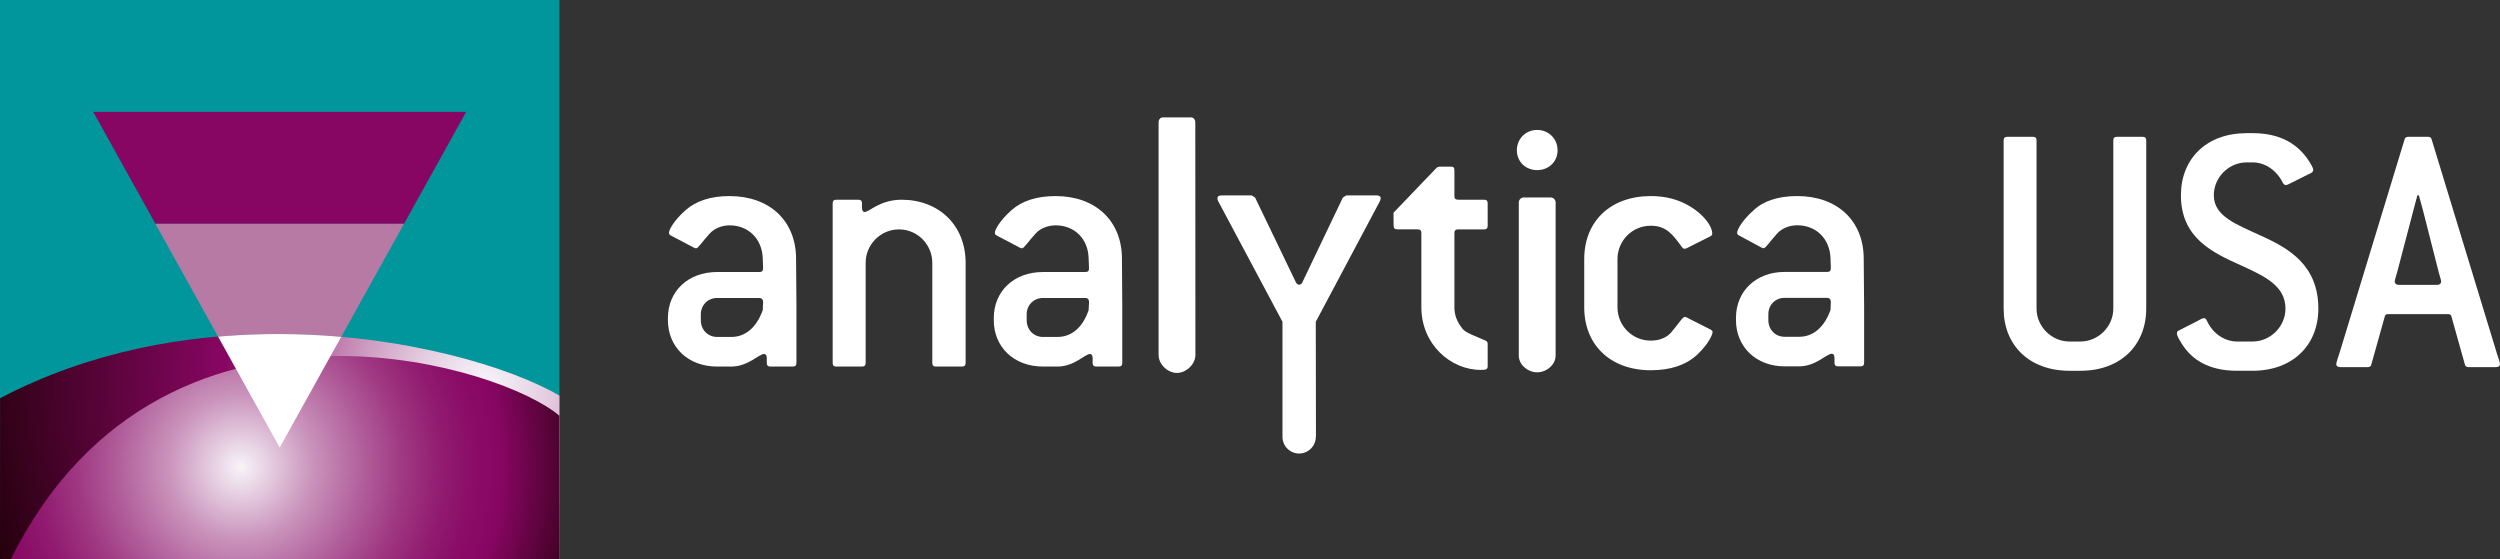
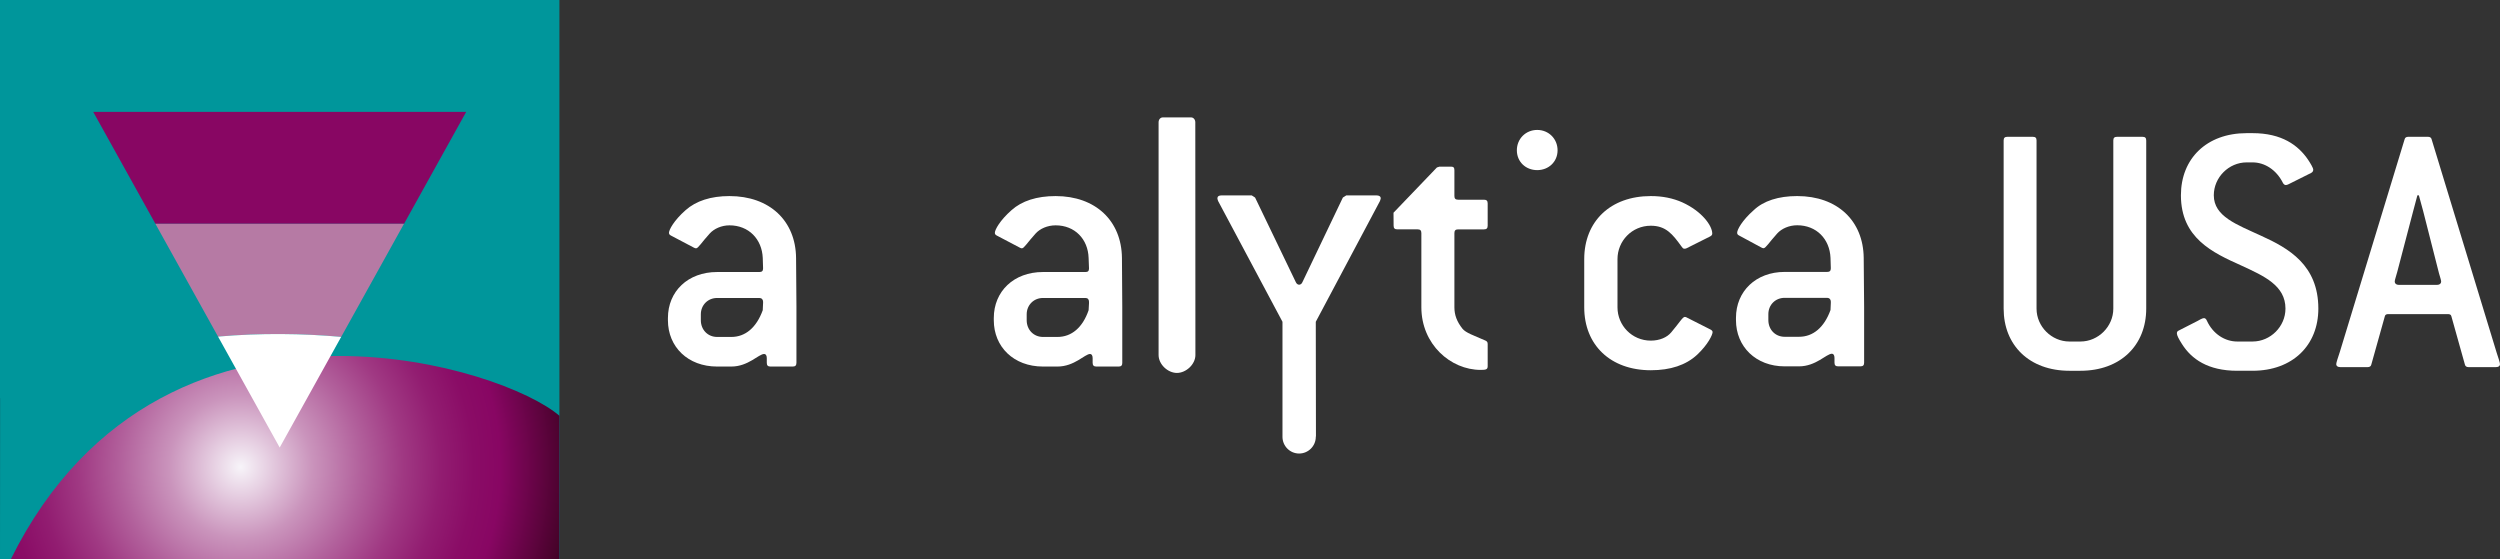
<svg xmlns="http://www.w3.org/2000/svg" id="Layer_1" viewBox="0 0 5000 1118.9">
  <rect x="0" y="0" width="5000" height="1118.9" fill="#333333" stroke="none" />
  <defs>
    <style>.cls-1{fill:#880663;}.cls-2{fill:#fff;}.cls-3{fill:#00969b;}.cls-4{fill:none;}.cls-5{clip-path:url(#clippath-1);}.cls-6{fill:url(#Unbenannter_Verlauf);}.cls-7{fill:#b67aa4;}.cls-8{clip-path:url(#clippath);}.cls-9{fill:url(#Unbenannter_Verlauf_2);}</style>
    <clipPath id="clippath">
-       <path class="cls-4" d="M.14,796.49l-.14,322.41h1118.83v-327.63c-96.24-56.64-313.68-123.29-564.54-123.29-178.32-.02-373.5,33.65-554.16,128.51h0Z" />
+       <path class="cls-4" d="M.14,796.49l-.14,322.41v-327.63c-96.24-56.64-313.68-123.29-564.54-123.29-178.32-.02-373.5,33.65-554.16,128.51h0Z" />
    </clipPath>
    <radialGradient id="Unbenannter_Verlauf" cx="11545" cy="-313.72" fx="11545" fy="-313.72" r="33.51" gradientTransform="translate(-378058.95 11072.04) scale(32.83)" gradientUnits="userSpaceOnUse">
      <stop offset="0" stop-color="#f7f4f9" />
      <stop offset=".04" stop-color="#f1e9f2" />
      <stop offset=".12" stop-color="#e4cce0" />
      <stop offset=".22" stop-color="#ce9dc2" />
      <stop offset=".33" stop-color="#b05c99" />
      <stop offset=".46" stop-color="#8a0a65" />
      <stop offset=".47" stop-color="#880663" />
      <stop offset="1" stop-color="#170000" />
    </radialGradient>
    <clipPath id="clippath-1">
      <path class="cls-4" d="M21.38,1118.9h1097.45v-287.35c-57.43-49.39-236.91-119.62-441.74-119.62-233.15,0-499.15,90.92-655.73,406.97h.03,0Z" />
    </clipPath>
    <radialGradient id="Unbenannter_Verlauf_2" cx="11385.66" cy="-334.42" fx="11385.66" fy="-334.42" r="33.51" gradientTransform="translate(-255240.01 8445.11) scale(22.46)" gradientUnits="userSpaceOnUse">
      <stop offset="0" stop-color="#f7f4f9" />
      <stop offset=".07" stop-color="#e7d1e3" />
      <stop offset=".19" stop-color="#ca94bc" />
      <stop offset=".32" stop-color="#b2619c" />
      <stop offset=".43" stop-color="#a03983" />
      <stop offset=".53" stop-color="#921d71" />
      <stop offset=".62" stop-color="#8a0c66" />
      <stop offset=".69" stop-color="#880663" />
      <stop offset="1" stop-color="#170000" />
    </radialGradient>
  </defs>
  <path class="cls-2" d="M3661.64,606.1l-.63,13.99c-12.65,34.92-34.91,53.48-63,53.48h-28.73c-18.56,0-32.57-14.15-32.57-33.42v-11.86c0-18.49,14.01-32.62,32.57-32.62h85.12c4.3,0,7.25,3.04,7.25,7.5v2.93h-.02,0ZM3728.24,725.27v-111.76l-.83-97.77c-.76-74.06-52.52-123.61-133.01-123.61-37.73,0-67.39,9.7-86.82,28.1-23.73,20.82-33.29,39.38-33.29,45.18,0,2.95,1.44,4.48,4.48,5.91l43.88,23.68c1.5.74,2.94,1.48,4.36,1.48,4.48,0,11.28-11.76,27.41-29.53,8.84-9.71,23.62-16.41,39.99-16.41,38.51,0,65.06,27.49,66.6,65.2l.63,20.8c0,5.08-2.17,7.3-7.25,7.3h-85.12c-57.29,0-97.34,38.58-97.34,91.88v4.46c0,53.28,40.03,92.53,97.34,92.53h28.73c33.97,0,54.74-25.26,65.89-25.26,2.94,0,5.08,3.02,5.08,8.28v9.56c0,5.22,2.28,7.41,7.36,7.41h44.38c5.33,0,7.54-2.2,7.54-7.41" />
  <path class="cls-2" d="M3115.14,300.59c0-22.99-17.84-40.73-40.75-40.73s-40.68,17.73-40.68,40.73,17.77,39.65,40.68,39.65,40.75-16.7,40.75-39.65" />
  <path class="cls-2" d="M1526.14,606.36l-.65,14.06c-12.65,34.88-34.81,53.47-62.89,53.47h-28.36c-18.49,0-32.57-14.15-32.57-33.45v-11.8c0-18.52,14.08-32.69,32.57-32.69h84.54c4.45,0,7.39,3.04,7.39,7.46v2.96h-.03ZM1592.88,725.6v-111.76l-.74-97.91c-.74-74.2-52.64-123.79-133.26-123.79-37.23,0-66.83,9.7-87.6,28.1-23.67,20.86-33.33,39.49-33.33,45.33,0,2.91,1.5,4.36,4.5,5.82l45.14,23.8c1.5.7,2.94,1.48,4.48,1.48,4.45,0,11.08-11.86,27.43-29.67,8.73-9.65,23.59-16.32,39.41-16.32,38.51,0,65.06,27.47,66.6,65.26l.65,20.8c0,5.13-2.19,7.3-7.39,7.3h-84.54c-58.36,0-98.38,38.64-98.38,92v4.41c0,53.38,40.01,92.66,98.38,92.66h28.36c34.05,0,54.67-25.16,65.86-25.16,2.95,0,5.13,2.93,5.13,8.2v9.47c0,5.24,2.19,7.5,7.41,7.5h44.42c5.21,0,7.45-2.26,7.45-7.5" />
-   <path class="cls-2" d="M1931.23,725.6v-200.02c0-74.91-53.4-126.12-128.04-126.12-43.66,0-64.48,24.58-74.06,24.58-2.94,0-5.15-3.05-5.15-8.26v-8.95c0-5.02-2.19-7.39-7.41-7.39h-43.93c-5.13,0-7.3,2.35-7.3,7.39v318.77c0,5.24,2.17,7.5,7.3,7.5h51.33c5.15,0,7.34-2.26,7.34-7.5v-200.02c0-36.36,29.62-66.79,66.69-66.79s66.6,30.42,66.6,66.79v200.02c0,5.24,2.19,7.5,7.39,7.5h51.76c5.26,0,7.5-2.26,7.5-7.5" />
  <path class="cls-2" d="M2178.02,606.36l-.8,14.06c-12,34.88-34.21,53.47-62.35,53.47h-28.95c-18.41,0-32.55-14.15-32.55-33.45v-11.8c0-18.52,14.13-32.69,32.55-32.69h85.14c4.48,0,6.94,3.04,6.94,7.46v2.96h.03,0ZM2244.55,725.6v-111.76l-.65-97.91c-.76-74.2-52.56-123.79-132.67-123.79-37.83,0-67.45,9.7-88.09,28.1-23.69,20.86-33.43,39.49-33.43,45.33,0,2.91,1.45,4.36,4.45,5.82l45.24,23.8c1.36.7,2.94,1.48,4.36,1.48,4.48,0,11.26-11.86,27.5-29.67,8.73-9.65,23.59-16.32,39.97-16.32,38.42,0,64.81,27.47,66,65.26l.8,20.8c0,5.13-1.97,7.3-6.94,7.3h-85.14c-58.39,0-98.35,38.64-98.35,92v4.41c0,53.38,39.96,92.66,98.35,92.66h28.95c34.01,0,54.83-25.16,65.3-25.16,2.89,0,5.08,2.93,5.08,8.2v9.47c0,5.24,2.4,7.5,7.5,7.5h44.49c5.13,0,7.32-2.26,7.32-7.5" />
  <path class="cls-2" d="M2975.35,732.41v-44.64c0-4.28-2.22-5.76-5.91-7.26-22.17-9.74-37.73-14.8-44.4-22.97-11.2-14.06-16.25-27.45-16.25-43.01v-148.39c0-5.06,2.22-7.39,7.44-7.39h51.72c5.15,0,7.39-2.2,7.39-7.35v-44.6c0-5.06-2.22-7.39-7.39-7.39h-51.72c-5.22,0-7.44-2.21-7.44-7.35v-51.88c0-5.24-2.15-6.89-6.85-6.89h-23.06l-5.06,1.65-86.8,90.5.2,25.92c0,5.15,2.2,7.35,7.36,7.35h40.75c5.1,0,7.39,2.33,7.39,7.39v148.39c0,74.13,58.44,125.31,118.68,125.31,10.32,0,13.95-.76,13.95-7.43" />
  <path class="cls-2" d="M3420.74,658.93l-46.57-23.58c-1.36-.83-2.89-1.57-4.48-1.57-4.52,0-11.01,11.89-27.38,31.08-8.13,9.76-22.83,16.39-40.7,16.39-37.68,0-66.63-30.38-66.63-66.65v-96.32c0-36.45,28.95-66.83,66.63-66.83,30.41,0,43.64,17.04,61.36,41.48,2.2,2.93,2.96,4.5,5.96,4.5.76,0,2.35,0,3.88-.76l47.28-23.71c2.91-1.57,4.41-3.02,4.41-5.95,0-15.56-20.67-44.51-59.98-62.33-18.5-8.2-39.16-12.54-62.89-12.54-80.55,0-133.17,50.35-133.17,126.12v96.32c0,75.6,52.64,125.91,133.17,125.91,39.36,0,70.3-10.32,92.64-31.01,22.12-20.8,30.9-40.12,30.9-45.27,0-2.15-1.48-3.7-4.41-5.26" />
  <path class="cls-2" d="M2390.61,244.55c0-5.15-3.41-9.74-8.51-9.74h-56.44c-5.2,0-8.49,4.59-8.49,9.74v465.54c0,18.52,18.31,35.78,36.67,35.78s36.97-17.26,36.97-35.78l-.2-465.54h0Z" />
  <path class="cls-2" d="M2631.6,873.63c0,18.45-15,33.42-33.36,33.42s-33.29-14.98-33.29-33.47v-230.02l-128.76-241.55c-.74-2.33-1.41-3.89-1.41-5.35,0-3.74,2.84-5.85,8.03-5.85h60.7l6.65,4.27,81.41,169.1c1.54,3.76,4.48,5.22,6.67,5.22s5.22-1.46,6.65-5.22l80.84-169.1,6.78-4.27h60.65c5.15,0,8.28,2.11,8.28,5.85,0,1.45-.9,3.02-1.5,5.35l-128.38,241.55.33,228.7-.27,1.36h-.04.02Z" />
-   <path class="cls-2" d="M3111.22,711.28c0,18.41-18.45,33.36-36.85,33.36s-36.8-14.96-36.8-33.36v-306.59c0-5.21,4.59-9.8,9.76-9.8h54.18c5.13,0,9.72,4.59,9.72,9.8v306.59h0Z" />
  <rect class="cls-3" y="0" width="1118.83" height="1118.9" />
  <g class="cls-8">
    <rect class="cls-6" y="667.93" width="1118.83" height="450.95" />
  </g>
  <g class="cls-5">
    <rect class="cls-9" x="21.38" y="711.92" width="1097.45" height="406.98" />
  </g>
  <polygon class="cls-1" points="932.34 223.79 186.47 223.79 310.82 447.59 808.04 447.59 932.34 223.79" />
  <path class="cls-7" d="M682.39,673.75c41.86-75.41,83.78-150.74,125.62-226.17h-497.22c41.73,75.15,83.53,150.36,125.31,225.61,85.35-7.41,168.45-6.34,246.3.58" />
  <path class="cls-2" d="M682.39,673.75c-77.84-6.92-160.95-7.99-246.3-.58,41.11,73.95,82.19,147.88,123.29,221.91,41.02-73.79,81.98-147.56,123-221.35" />
  <path class="cls-2" d="M4138.89,741.54c-80.42,0-131.6-51.18-131.6-124.3v-336.32c0-5.08,2.2-7.3,7.32-7.3h51.18c5.13,0,7.3,2.2,7.3,7.3v336.32c0,35.82,29.98,65.8,65.82,65.8h21.92c35.82,0,65.8-29.96,65.8-65.8v-336.32c0-5.08,2.19-7.3,7.32-7.3h51.18c5.13,0,7.32,2.2,7.32,7.3v336.32c0,73.09-51.18,124.3-131.6,124.3h-21.96,0Z" />
  <path class="cls-2" d="M4474.4,741.54c-58.48,0-91.39-23.4-110.38-53.38-6.58-10.23-10.23-17.53-10.23-21.2,0-2.91.71-4.39,3.65-5.84l37.27-19.01c3.67-2.2,10.23-5.86,13.17-5.86,2.19,0,4.39,1.48,5.87,5.13,12.4,27.07,36.56,41.66,60.67,41.66h30.71c35.82,0,65.8-29.96,65.8-65.8,0-46.08-42.4-65.06-88.46-86.26-57.02-25.59-120.63-54.83-120.63-140.38,0-73.14,51.15-124.3,131.58-124.3h11.71c58.48,0,91.39,24.14,111.13,53.35,4.37,6.58,10.23,16.08,10.23,19.74,0,2.91-1.48,5.13-4.39,6.56l-39.47,19.74c-4.39,2.2-8.04,4.39-10.99,4.39-2.17,0-4.37-1.48-5.85-4.39-13.17-26.3-36.56-40.92-60.67-40.92h-11.71c-35.8,0-65.8,29.95-65.8,65.8,0,42.41,46.08,58.5,95.06,81.16,54.83,24.88,114.02,58.5,114.02,145.5,0,73.09-51.15,124.3-131.58,124.3h-30.74.03Z" />
  <path class="cls-2" d="M4680.5,734.22c-5.13,0-8.04-2.2-8.04-5.84,0-2.91,3.65-13.91,7.32-24.88l129.4-424.75c.71-3.67,3.65-5.13,7.3-5.13h39.5c3.65,0,6.56,1.45,7.3,5.13l130.14,426.97c2.96,8.76,6.58,19.74,6.58,22.68,0,3.65-2.91,5.84-8.04,5.84h-54.83c-3.67,0-6.58-1.48-7.32-5.13l-27.04-96.5c-.76-3.67-3.67-4.39-7.32-4.39h-118.46c-3.65,0-6.56.72-7.32,4.39l-27.04,96.5c-.71,3.65-3.65,5.13-7.32,5.13h-54.83l.02-.02h0ZM4874.27,569.74c5.13,0,8.04-2.91,8.04-6.58,0-2.91-2.19-8.76-4.39-16.82l-31.44-123.56c-1.48-5.85-7.32-26.3-8.75-32.15h-2.96c-1.46,5.85-7.3,27.79-8.75,32.89l-31.44,119.94c-2.19,8.76-5.13,16.08-5.13,19.72s2.91,6.58,8.04,6.58h76.77v-.02h0Z" />
</svg>